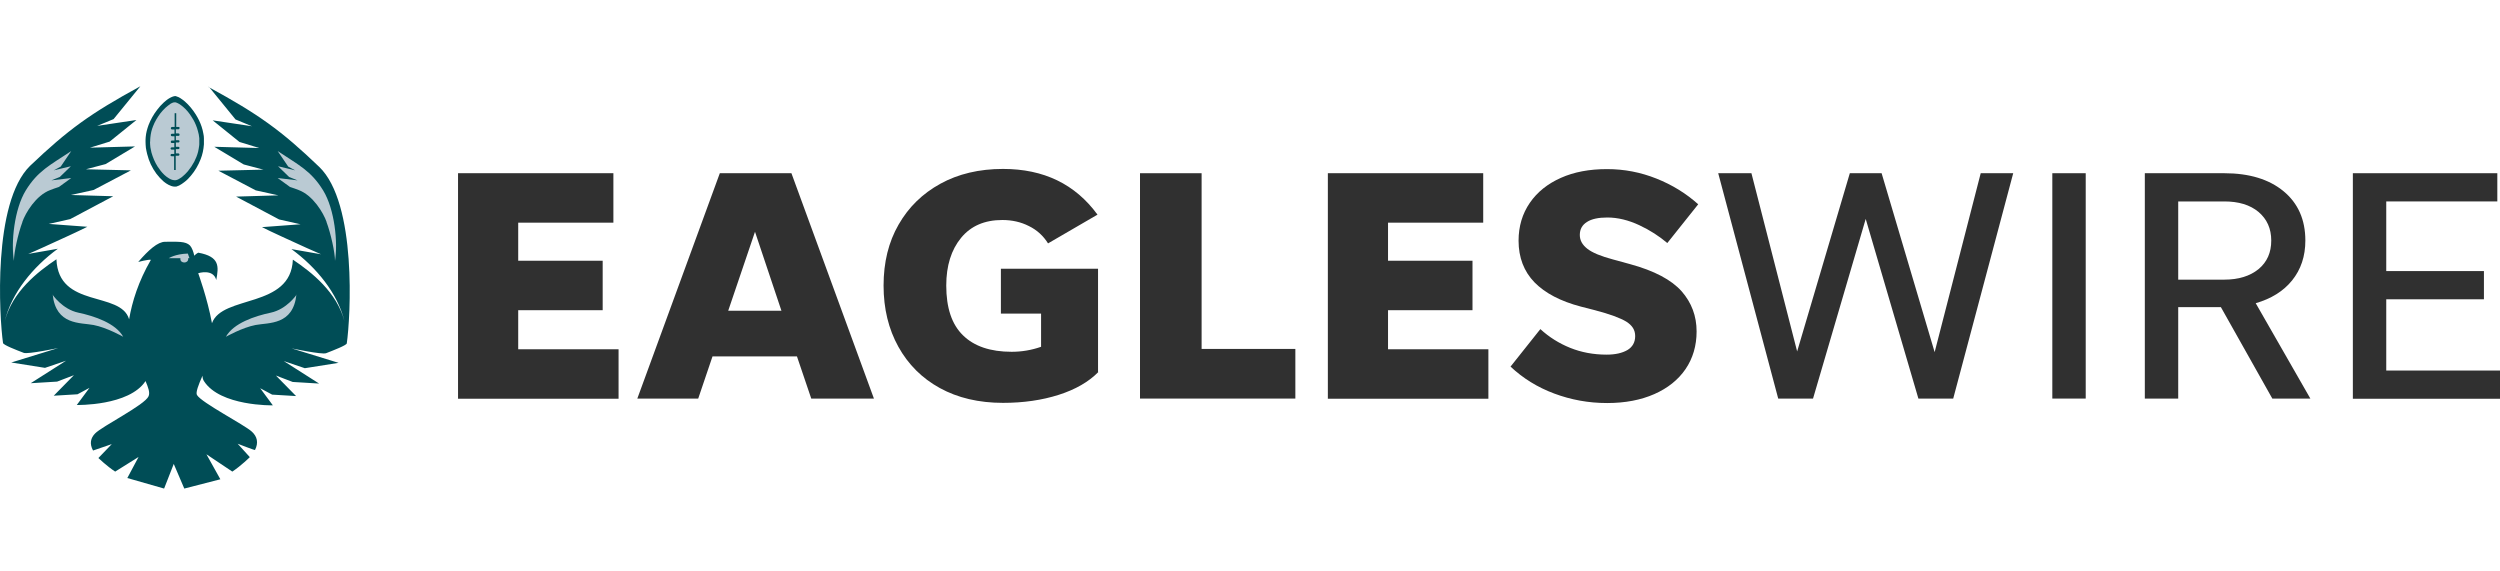
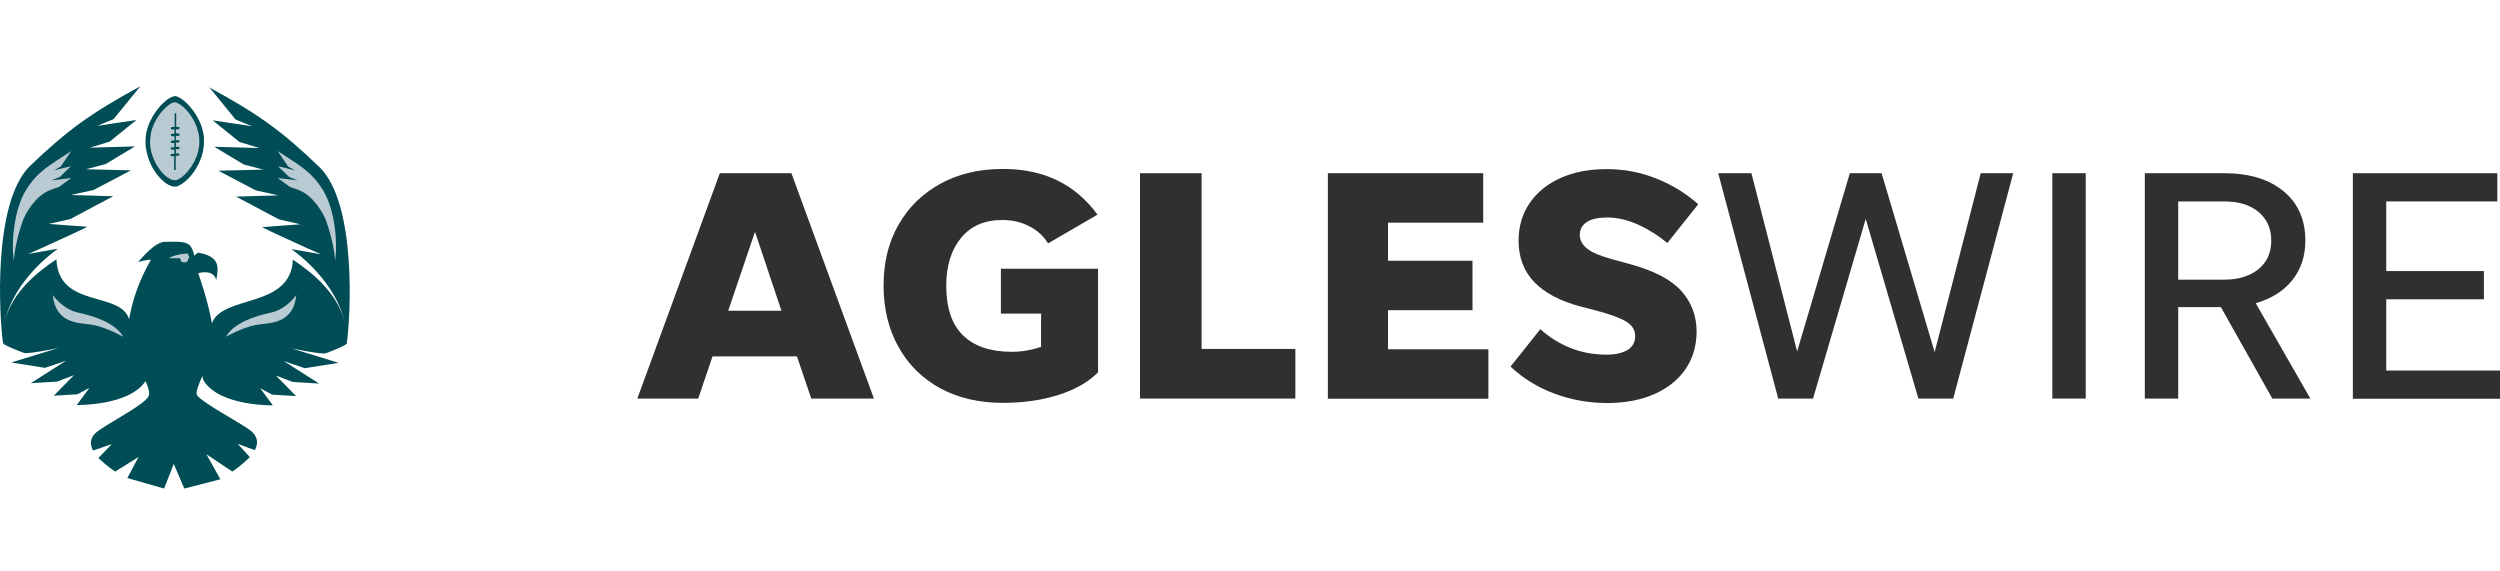
<svg xmlns="http://www.w3.org/2000/svg" id="Layer_1" viewBox="0 0 140 32">
  <defs>
    <style>.cls-1{fill:#004d56;}.cls-2{fill:#bacad3;}.cls-3{fill:#303030;}</style>
  </defs>
  <g>
-     <path class="cls-3" d="m25.65,22.32v-12.62h8.7v2.77h-5.33v2.13h4.73v2.77h-4.73v2.19h5.62v2.77h-9Z" />
    <path class="cls-3" d="m45.43,22.32l-.8-2.36h-4.73l-.8,2.36h-3.41l4.62-12.62h4.01l4.62,12.62h-3.51Zm-4.66-4.92h2.99l-1.48-4.42-1.5,4.42Z" />
    <path class="cls-3" d="m61.5,20.84c-.53.54-1.27.97-2.21,1.27-.94.3-1.98.45-3.12.45-1.36,0-2.54-.28-3.54-.83-1-.55-1.77-1.32-2.32-2.31-.55-.99-.83-2.13-.83-3.43s.28-2.44.84-3.41c.56-.98,1.34-1.74,2.34-2.29,1-.55,2.17-.83,3.51-.83,2.28,0,4.04.85,5.29,2.56l-2.77,1.61c-.26-.42-.62-.75-1.07-.97-.45-.23-.95-.34-1.49-.34-.99,0-1.76.33-2.31,1-.55.67-.83,1.56-.83,2.67,0,1.25.31,2.18.94,2.79.62.61,1.53.92,2.72.92.56,0,1.11-.09,1.65-.28v-1.86h-2.25v-2.51h5.44v5.77Z" />
    <path class="cls-3" d="m67.29,19.54h5.25v2.78h-8.7v-12.62h3.45v9.84Z" />
    <path class="cls-3" d="m74.36,22.32v-12.62h8.7v2.77h-5.33v2.13h4.73v2.77h-4.73v2.19h5.62v2.77h-9Z" />
    <path class="cls-3" d="m89.99,22.57c-1.03,0-2.01-.18-2.95-.53-.94-.35-1.76-.86-2.45-1.51l1.67-2.1c.49.45,1.05.8,1.67,1.05.62.25,1.3.38,2.04.38.49,0,.88-.09,1.17-.26.28-.17.43-.43.43-.78s-.17-.6-.5-.81c-.33-.2-.92-.42-1.76-.64l-.78-.2c-1.14-.3-2-.75-2.6-1.36-.59-.61-.89-1.39-.89-2.33,0-.8.21-1.51.63-2.12.42-.61,1-1.07,1.74-1.4.74-.33,1.6-.49,2.58-.49s1.89.18,2.77.53c.88.35,1.66.83,2.34,1.44l-1.73,2.17c-.45-.38-.97-.72-1.57-1-.6-.28-1.2-.43-1.79-.43-.49,0-.88.08-1.14.25-.27.17-.4.41-.4.73,0,.3.14.55.42.77.28.22.76.42,1.44.6l.95.26c1.36.37,2.32.88,2.89,1.52.56.64.84,1.39.84,2.25,0,.8-.21,1.51-.62,2.11-.41.6-1,1.07-1.75,1.4-.75.33-1.63.5-2.64.5Z" />
    <path class="cls-3" d="m107.43,22.32l-2.95-10.06-2.95,10.06h-1.95l-3.36-12.62h1.86l2.56,9.98,2.95-9.98h1.78l2.97,10.02,2.58-10.02h1.82l-3.36,12.62h-1.95Z" />
    <path class="cls-3" d="m116.8,22.32h-1.87v-12.62h1.87v12.62Z" />
    <path class="cls-3" d="m121.98,17.2v5.12h-1.87v-12.62h4.45c1.4,0,2.51.34,3.32,1.01s1.22,1.59,1.22,2.76c0,.88-.25,1.62-.74,2.23-.49.61-1.18,1.03-2.04,1.28l3.06,5.34h-2.13l-2.88-5.12h-2.39Zm0-1.54h2.58c.8,0,1.44-.2,1.92-.59.48-.4.71-.93.71-1.6s-.24-1.2-.71-1.6c-.48-.4-1.12-.59-1.92-.59h-2.58v4.38Z" />
    <path class="cls-3" d="m131.76,22.32v-12.62h8.09v1.58h-6.22v3.9h5.47v1.58h-5.47v3.99h6.37v1.58h-8.24Z" />
  </g>
  <g>
    <path class="cls-1" d="m11.69,4.85l1.5,1.84.92.38-2.2-.33,1.5,1.21,1.11.34-2.52-.07,1.65.99,1.1.29-2.52.06,2.09,1.1,1.27.28-2.37.07,2.41,1.28,1.2.27-2.16.16c.4.21,1.83.86,2.49,1.16.2.09.82.36.82.36l-1.66-.29c1.4,1.02,2.59,2.48,2.97,4.04-.43-1.63-1.83-2.74-2.89-3.45-.11,2.75-3.96,1.96-4.53,3.56-.25-1.37-.77-2.8-.77-2.8,0,0,.84-.27,1.01.38.14-.75.21-1.31-1.01-1.53,0,0-.12.06-.22.17-.04-.2-.13-.45-.24-.57-.25-.25-.69-.21-1.39-.21-.42,0-.93.46-1.51,1.13,0,0,.57-.15.71-.12-.7,1.21-1.05,2.34-1.22,3.33-.47-1.6-3.96-.59-4.07-3.36-1.06.71-2.46,1.81-2.89,3.45.38-1.56,1.57-3.02,2.97-4.04l-1.66.29s.62-.26.82-.36c.66-.3,2.09-.95,2.49-1.16l-2.16-.16,1.2-.27,2.41-1.28-2.37-.07,1.27-.28,2.09-1.1-2.52-.06,1.1-.29,1.65-.99-2.52.07,1.1-.34,1.5-1.21-2.2.33.92-.38,1.5-1.84c-2.79,1.52-4.05,2.43-6.18,4.46C-.42,11.35-.04,17.76.17,19.21c.02.11.74.39,1.16.55.22.09,1.93-.27,1.93-.27l-2.63.81,1.89.3,1.18-.4-1.98,1.26,1.48-.09.94-.36-1.13,1.15,1.33-.08.67-.36-.71.96s2.93.06,3.85-1.34c.15.36.26.64.17.85-.21.49-2.61,1.68-3,2.09-.24.25-.32.56-.11.95l1.05-.36-.75.78s.48.46.94.76l1.31-.82-.63,1.18,2.06.59.54-1.38.59,1.38,2.02-.52-.78-1.4,1.45.97c.51-.34.98-.81.98-.81l-.68-.75s.95.37.97.35c.21-.41.12-.76-.18-1.03-.41-.38-2.82-1.62-3.07-2.05-.08-.14.08-.56.31-1.08,0,.12.03.22.08.3.91,1.42,3.86,1.36,3.86,1.36l-.71-.96.67.36,1.34.08-1.13-1.15.94.36,1.48.09-1.98-1.26,1.18.4,1.89-.3-2.63-.81s1.71.36,1.93.27c.41-.16,1.14-.44,1.16-.55.21-1.45.58-7.86-1.55-9.89-2.13-2.04-3.39-2.94-6.18-4.46Z" />
    <path class="cls-2" d="m1.25,12.43c.18-.51.76-1.49,1.57-1.79.16-.06.29-.11.42-.15l.06-.02.69-.5-1.11.13.47-.19.62-.6-.96.23.39-.21.59-.87c-1.17.78-1.87,1.1-2.55,2.21-.64,1.05-.83,2.9-.66,3.94,0-.46.23-1.52.48-2.19Z" />
    <path class="cls-2" d="m18.29,12.43c-.18-.51-.76-1.49-1.57-1.79-.16-.06-.29-.11-.42-.15l-.06-.02-.69-.5,1.11.13-.47-.19-.62-.6.96.23-.39-.21-.59-.87c1.17.78,1.87,1.1,2.55,2.21.64,1.05.83,2.9.66,3.94,0-.46-.23-1.52-.48-2.19Z" />
    <path class="cls-2" d="m10.52,14.2l.09.26h-1.16s.36-.24,1.07-.26Z" />
    <ellipse class="cls-2" cx="10.32" cy="14.5" rx=".22" ry=".2" />
    <path class="cls-2" d="m2.94,16.5s.55.82,1.45,1.01,2.09.59,2.51,1.35c0,0-.92-.52-1.66-.66s-2.11.02-2.29-1.71Z" />
    <path class="cls-1" d="m8.15,7.92c0-.07,0-.16.01-.25.02-.23.08-.45.16-.67.12-.31.28-.59.48-.85.11-.15.24-.29.37-.41.11-.1.22-.19.35-.26.06-.03.12-.06.18-.08.03,0,.06-.01.09-.02.03,0,.07,0,.1.02.07.02.14.05.2.09.09.06.18.12.26.19.25.22.45.47.62.74.13.21.24.43.32.67.04.13.08.26.1.4.02.09.03.17.03.26,0,.11,0,.22,0,.33-.02.29-.08.58-.19.85-.13.33-.31.64-.54.91-.11.13-.23.26-.37.36-.09.07-.19.14-.29.19-.05.02-.11.04-.16.06-.04,0-.08,0-.12,0-.11-.01-.21-.05-.31-.1-.1-.05-.18-.11-.27-.18-.15-.13-.29-.28-.41-.44-.25-.34-.42-.7-.52-1.11-.03-.11-.05-.23-.07-.34-.01-.11-.02-.22-.02-.35Z" />
    <path class="cls-2" d="m16.61,16.5s-.55.82-1.45,1.01-2.09.59-2.51,1.35c0,0,.92-.52,1.66-.66s2.11.02,2.29-1.71Z" />
    <path class="cls-2" d="m8.41,7.93c0-.08,0-.15.01-.23.02-.22.07-.43.15-.63.1-.26.24-.49.4-.71.09-.12.19-.22.29-.32.09-.08.19-.16.29-.23.05-.03.1-.05.15-.07.02,0,.05-.01.08-.01.03,0,.06,0,.08.01.06.02.12.05.17.08.08.05.15.1.22.16.2.17.36.37.5.6.12.18.21.38.28.58.04.12.07.24.1.37.01.07.02.14.03.21,0,.09,0,.19,0,.28,0,.05,0,.11-.01.16-.01.11-.04.22-.06.33-.05.19-.12.36-.21.54-.1.19-.22.37-.36.54-.1.12-.22.23-.34.33-.07.05-.14.09-.21.13-.04.02-.08.03-.13.04-.03,0-.06,0-.09,0-.11-.01-.21-.05-.3-.11-.09-.05-.16-.11-.24-.18-.15-.14-.28-.31-.39-.48-.15-.24-.26-.5-.34-.78-.02-.09-.04-.19-.06-.29-.01-.1-.02-.21-.02-.32Zm1.43,1.56c0-.26,0-.51,0-.77,0,0,.01,0,.02,0,.04,0,.09,0,.13,0,.03,0,.06-.03.06-.06,0-.03-.02-.06-.05-.07,0,0-.02,0-.02,0-.04,0-.08,0-.12,0,0,0,0,0-.01,0v-.24s0,0,.01,0c.03,0,.07,0,.1,0,.01,0,.02,0,.03,0,.04,0,.07-.04.06-.08,0-.03-.04-.05-.06-.05-.04,0-.08,0-.13,0,0,0,0,0-.01,0v-.24h.01s.08,0,.12,0c0,0,.02,0,.02,0,.03,0,.06-.04.05-.08,0-.03-.03-.05-.06-.05-.04,0-.08,0-.13,0,0,0,0,0-.01,0,0-.08,0-.16,0-.24,0,0,.01,0,.02,0,.04,0,.08,0,.12,0,.05,0,.08-.04.06-.09,0-.03-.03-.05-.06-.05-.04,0-.08,0-.13,0,0,0,0,0-.01,0,0,0,0,0,0,0,0-.08,0-.15,0-.23,0,0,0,0,0,0,0,0,0,0,0,0,0,0,0,0,0,0,0,0,0,0,.01,0,.04,0,.08,0,.13,0,.03,0,.05-.01.06-.04.01-.02,0-.05,0-.07-.01-.02-.03-.02-.05-.02-.04,0-.08,0-.12,0,0,0,0,0-.01,0,0,0,0,0,0-.01,0-.13,0-.27,0-.4,0-.11,0-.21,0-.32,0-.01,0-.03,0-.04h-.09v.77s-.01,0-.02,0c-.04,0-.08,0-.12,0-.05,0-.08.04-.07.09,0,.03.03.05.06.05.04,0,.08,0,.13,0,0,0,0,0,.01,0,0,.02,0,.23,0,.24,0,0,0,0-.01,0-.04,0-.08,0-.13,0-.04,0-.08.04-.06.09,0,.03.03.05.06.05.04,0,.08,0,.13,0,0,0,0,0,.01,0v.24s0,0-.01,0c-.04,0-.08,0-.13,0-.03,0-.05.01-.06.04-.01.02,0,.05,0,.07.01.02.03.03.06.03.04,0,.08,0,.12,0,0,0,0,0,.01,0,0,.03,0,.23,0,.24,0,0,0,0-.01,0-.04,0-.08,0-.13,0-.03,0-.06.02-.07.06,0,.03.02.06.05.07,0,0,.02,0,.03,0,.04,0,.08,0,.12,0,0,0,0,0,.01,0,0,.02,0,.23,0,.24,0,0,0,0-.01,0-.04,0-.08,0-.12,0,0,0-.01,0-.02,0-.04,0-.06.04-.06.08,0,.03.03.05.06.05.04,0,.08,0,.13,0,0,0,0,0,.01,0v.77h.09Z" />
  </g>
</svg>